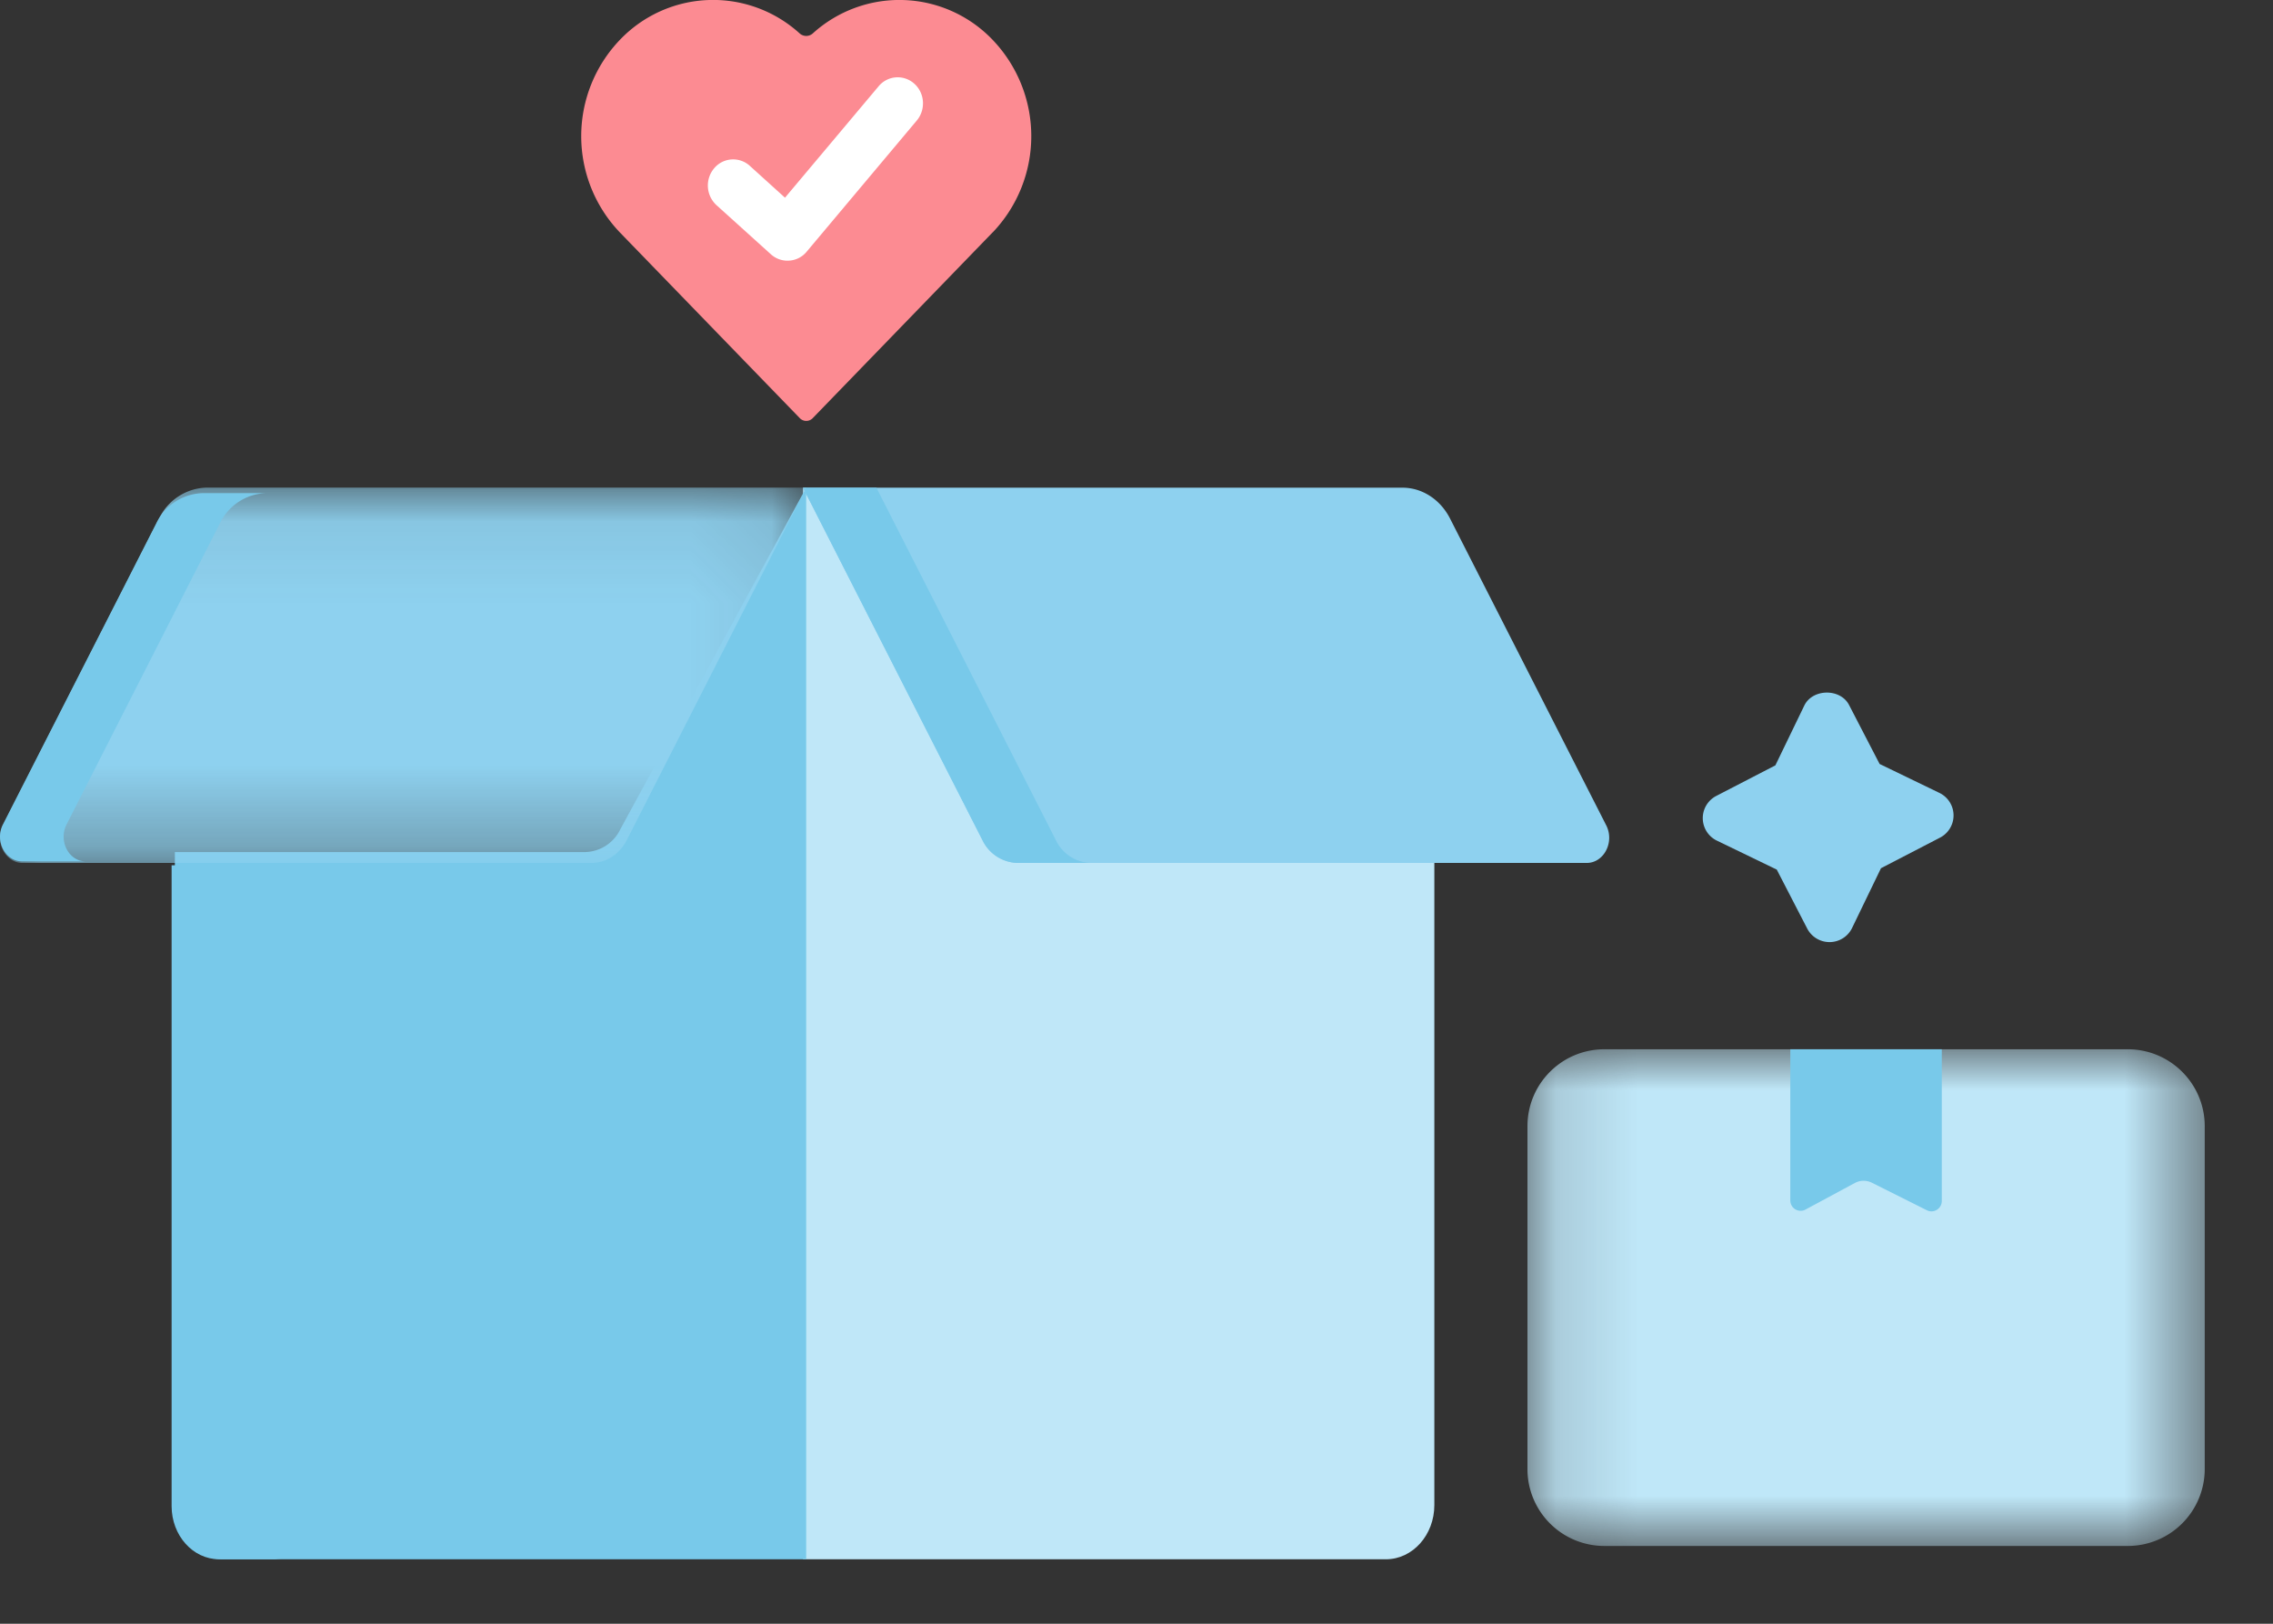
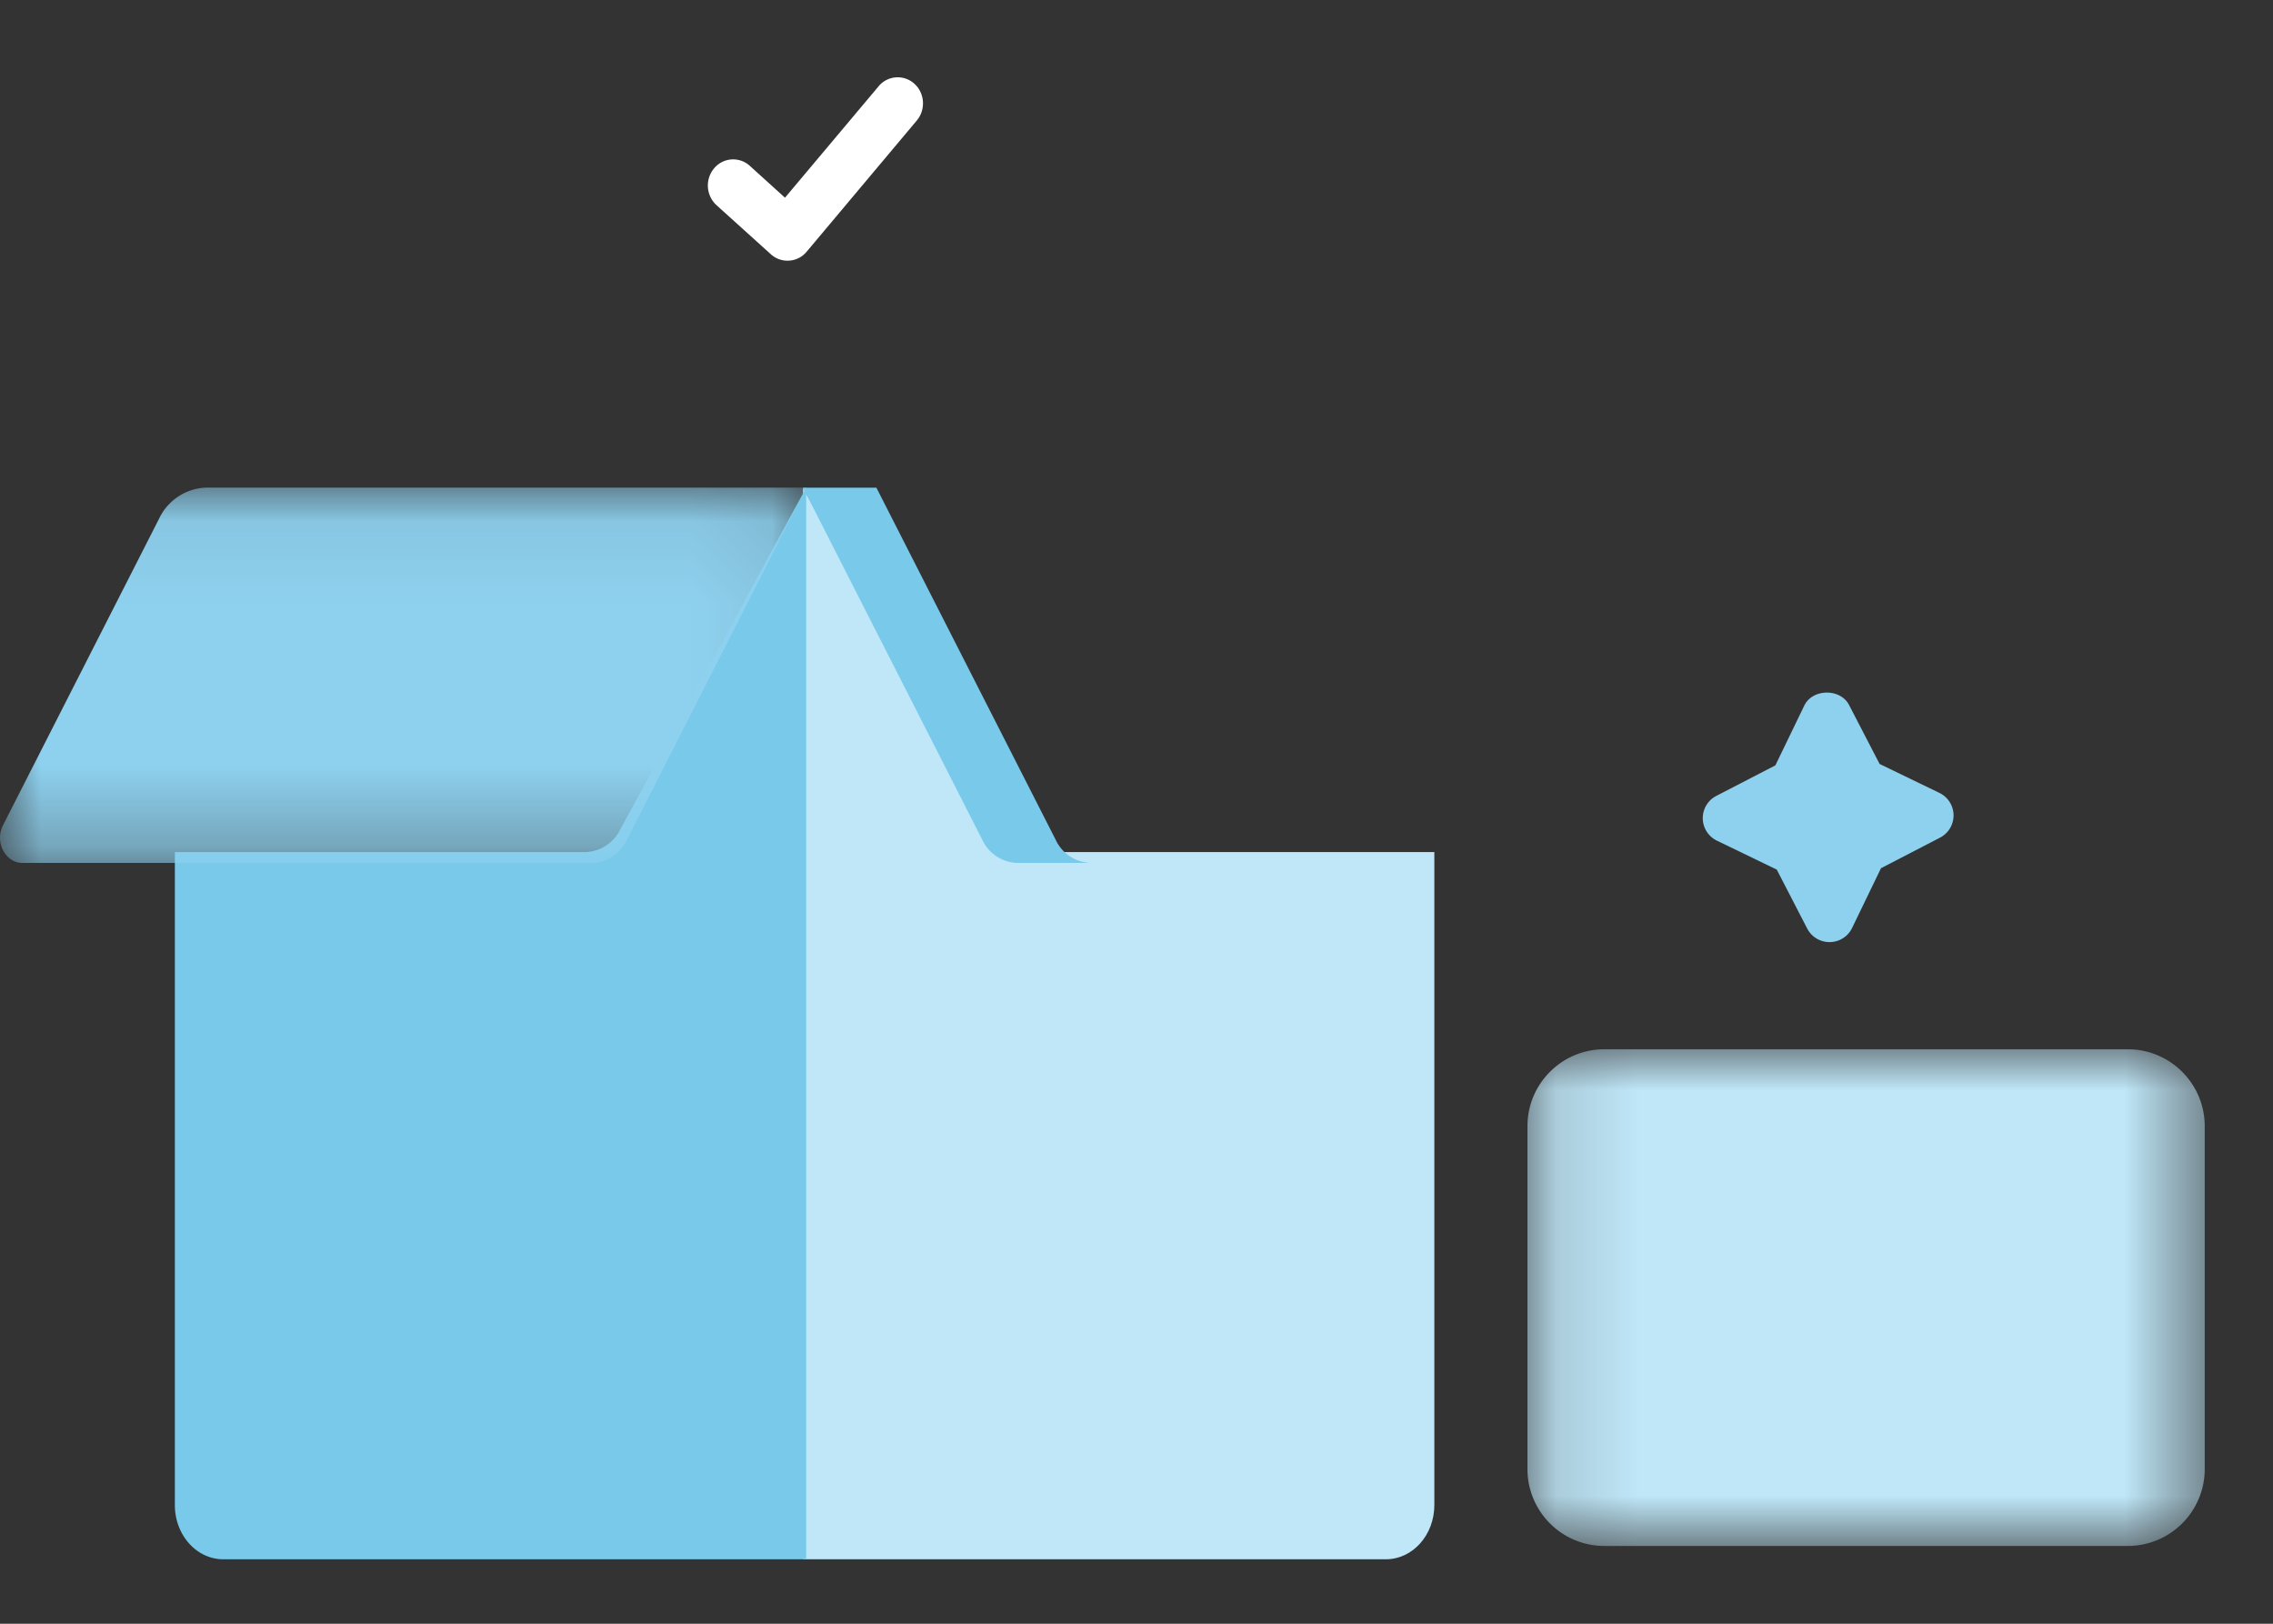
<svg xmlns="http://www.w3.org/2000/svg" xmlns:xlink="http://www.w3.org/1999/xlink" width="28" height="20">
  <rect width="100%" height="100%" fill="#333333" stroke="none" />
  <defs>
    <path id="a" d="M0 .083h9.932v4.623H0z" />
    <path id="c" d="M.148 0h8.343v6.118H.148z" />
  </defs>
  <g fill="none" fill-rule="evenodd">
    <path fill="#BFE7F8" d="M12.181 10.213c.09.174.255.282.434.282h5.054v8.043c0 .369-.267.668-.597.668h-7.18v-13.2l2.29 4.207z" />
    <path fill="#78C9EA" d="M7.642 10.213a.493.493 0 01-.434.282H2.154v8.043c0 .369.267.668.597.668h7.18v-13.2l-2.289 4.207z" />
-     <path fill="#78C9EA" d="M2.898 18.55v-7.892h-.784v7.893c0 .362.262.655.585.655h.785c-.324 0-.586-.293-.586-.655" />
-     <path fill="#8ED1EF" d="M19.546 10.629h-7.01a.495.495 0 01-.435-.282l-2.21-4.34h7.386c.242 0 .466.145.586.381l1.923 3.777c.106.207-.028.464-.24.464" />
    <path fill="#78C9EA" d="M13.006 10.347l-2.21-4.34h-.904l2.21 4.34a.492.492 0 00.433.282h.905a.492.492 0 01-.434-.282" />
    <g transform="translate(0 5.923)">
      <mask id="b" fill="#fff">
        <use xlink:href="#a" />
      </mask>
      <path fill="#8ED1EF" d="M.277 4.706h7.011c.18 0 .345-.108.434-.283l2.21-4.34H2.547a.666.666 0 00-.587.382L.037 4.242c-.105.207.028.464.24.464" mask="url(#b)" />
    </g>
-     <path fill="#78C9EA" d="M.82 10.155l1.888-3.707a.654.654 0 01.575-.374H2.5a.655.655 0 00-.576.374L.036 10.155c-.103.203.028.455.236.455h.785c-.21 0-.34-.252-.237-.455" />
-     <path fill="#FC8B92" d="M12.23 2.861a1.716 1.716 0 00-.002-2.37 1.588 1.588 0 00-2.215-.08.121.121 0 01-.163 0 1.586 1.586 0 00-2.214.08 1.715 1.715 0 00-.002 2.37l2.219 2.29a.11.11 0 00.158 0l2.218-2.29z" />
    <path fill="#FFF" d="M9.7 3.211a.304.304 0 01-.205-.08l-.669-.604a.329.329 0 01-.029-.454.305.305 0 01.44-.03l.433.392 1.153-1.372a.305.305 0 01.44-.032c.13.116.143.32.03.454L9.937 3.1a.302.302 0 01-.214.11l-.022.001" />
    <path fill="#8ED1EF" d="M22.54 11.604a.309.309 0 01-.278-.167l-.375-.726-.736-.356a.308.308 0 01-.008-.552l.727-.376.356-.736c.101-.21.445-.215.552-.007l.376.726.736.356a.308.308 0 01.007.552l-.726.376-.356.736a.308.308 0 01-.274.174" />
    <g transform="translate(18.668 12.924)">
      <mask id="d" fill="#fff">
        <use xlink:href="#c" />
      </mask>
      <path fill="#BFE7F8" d="M7.543 6.118H1.096a.947.947 0 01-.948-.948V.948C.148.424.572 0 1.096 0h6.447c.523 0 .948.424.948.948V5.17a.948.948 0 01-.948.948" mask="url(#d)" />
    </g>
-     <path fill="#78C9EA" d="M23.736 14.907l-.677-.339a.229.229 0 00-.21.003l-.607.327a.127.127 0 01-.188-.112v-1.862h1.866v1.869c0 .095-.1.156-.184.114" />
  </g>
</svg>